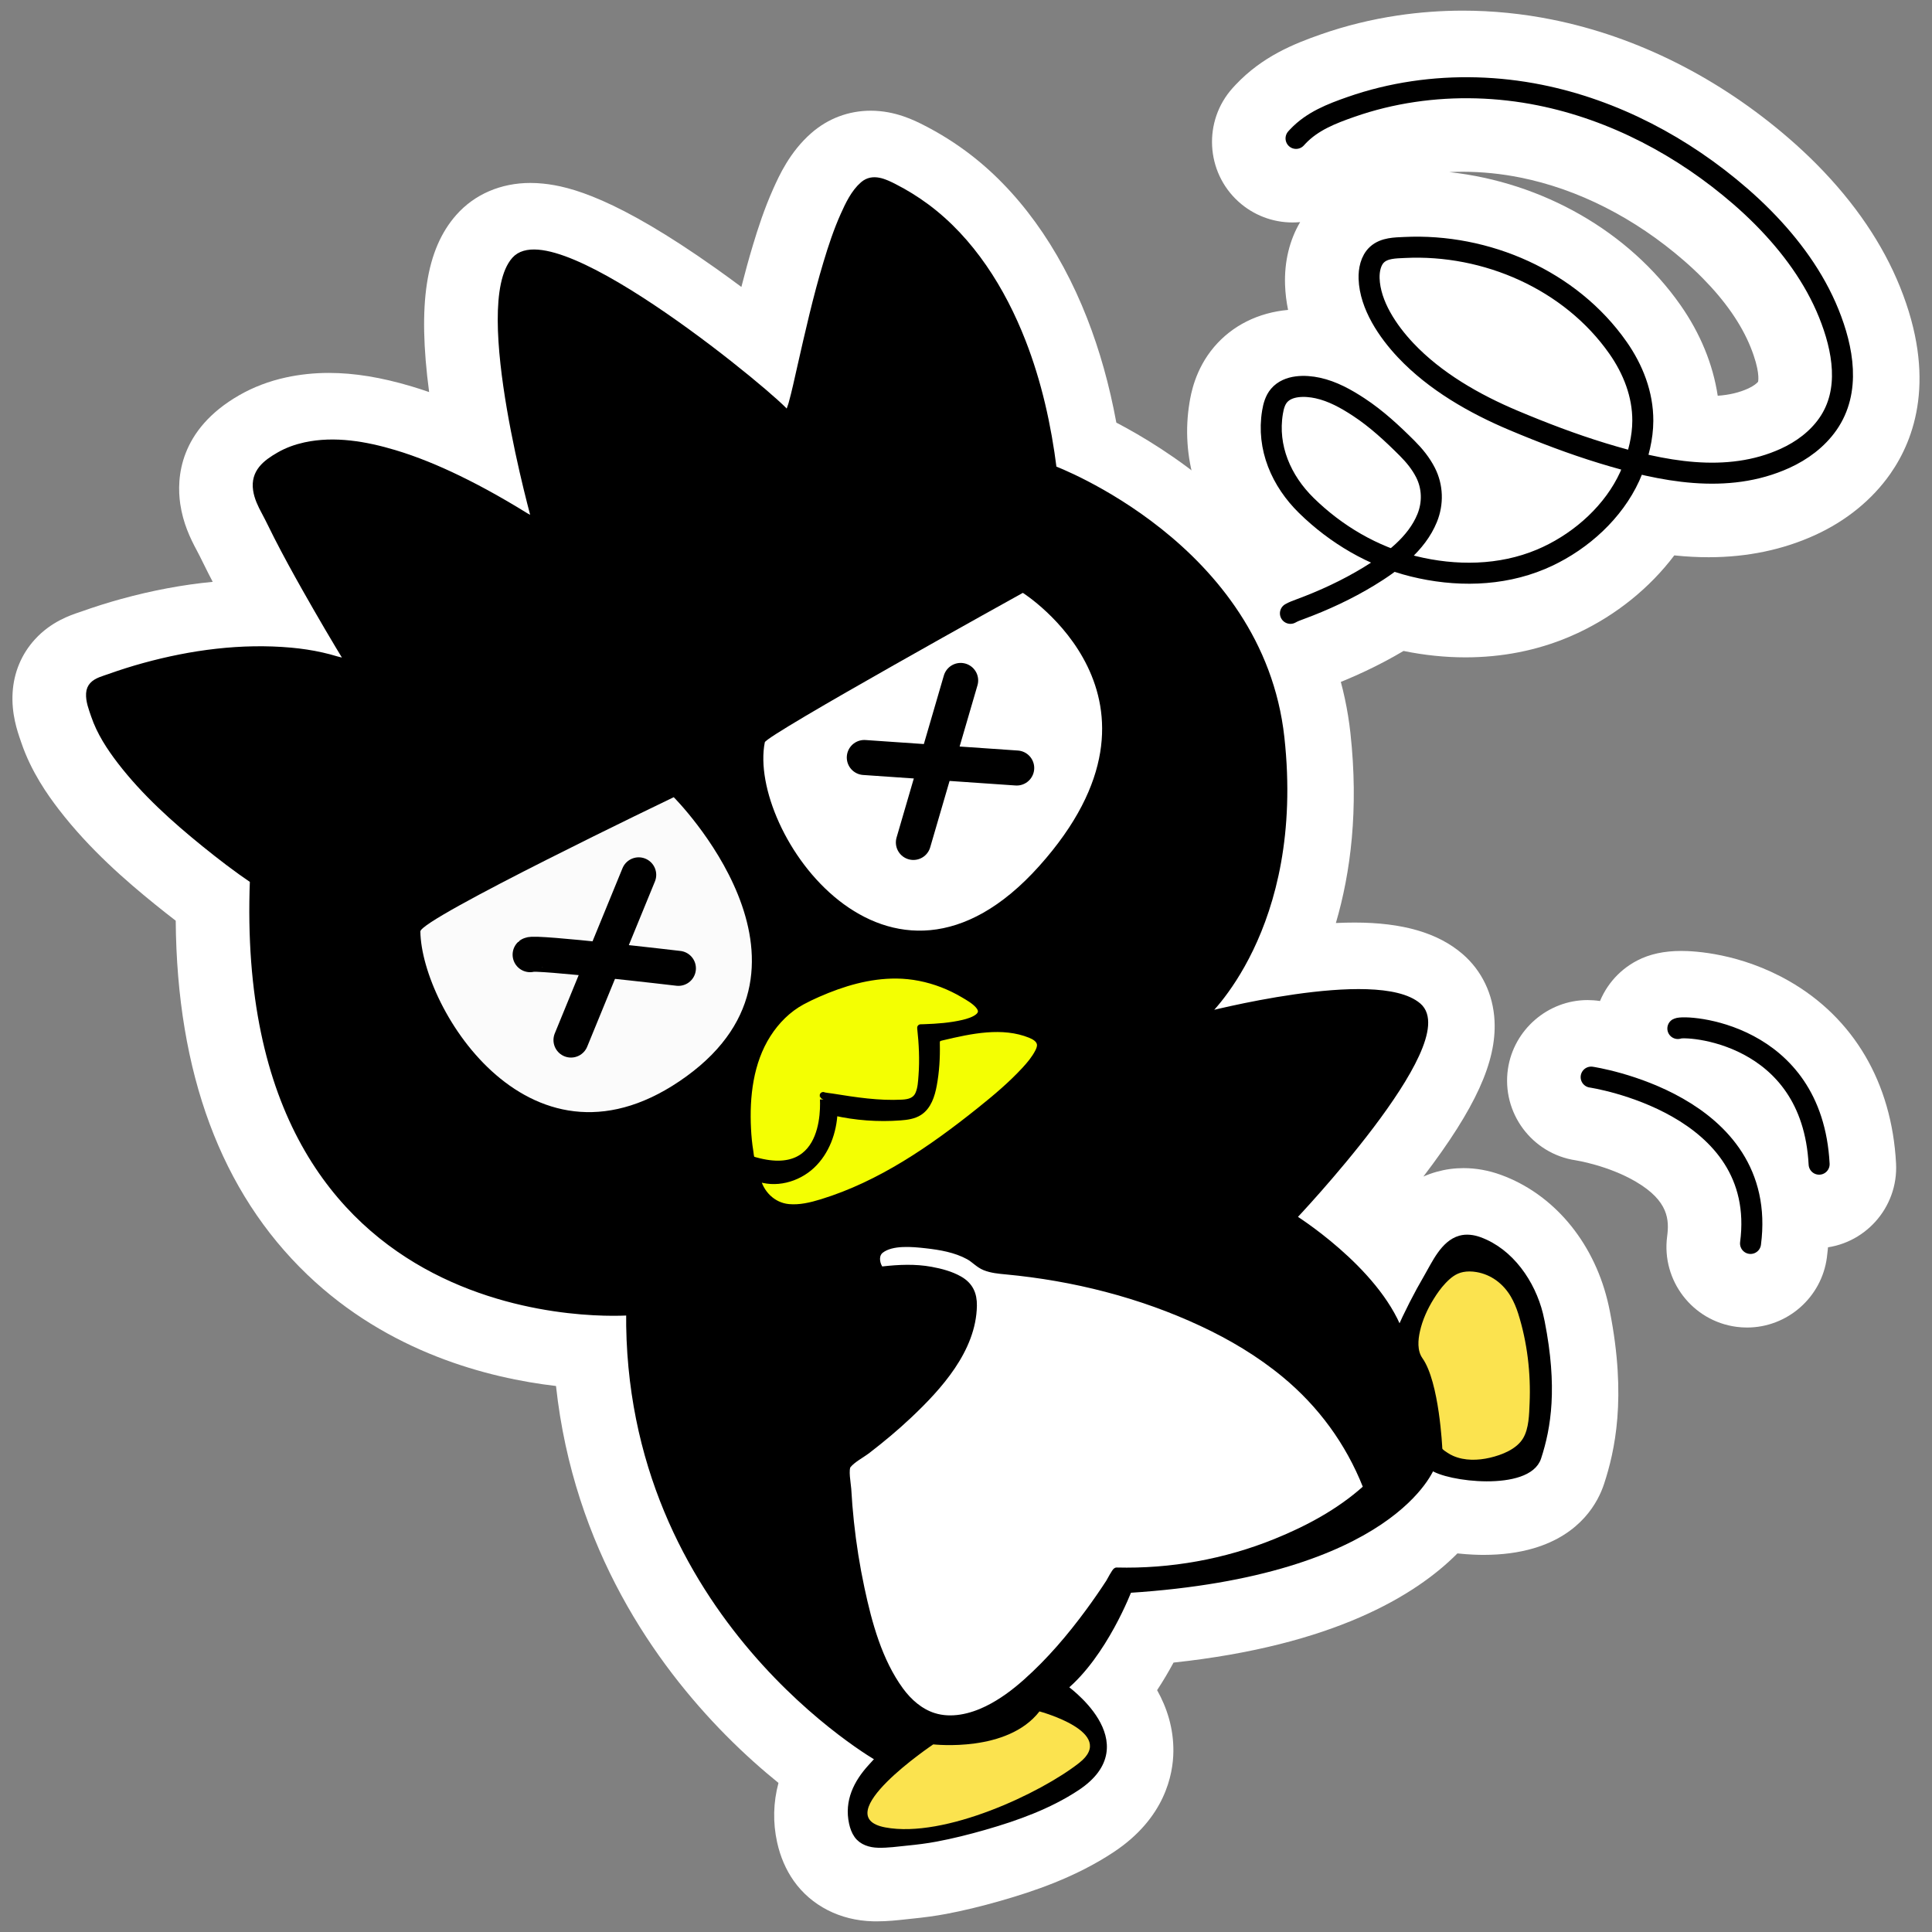
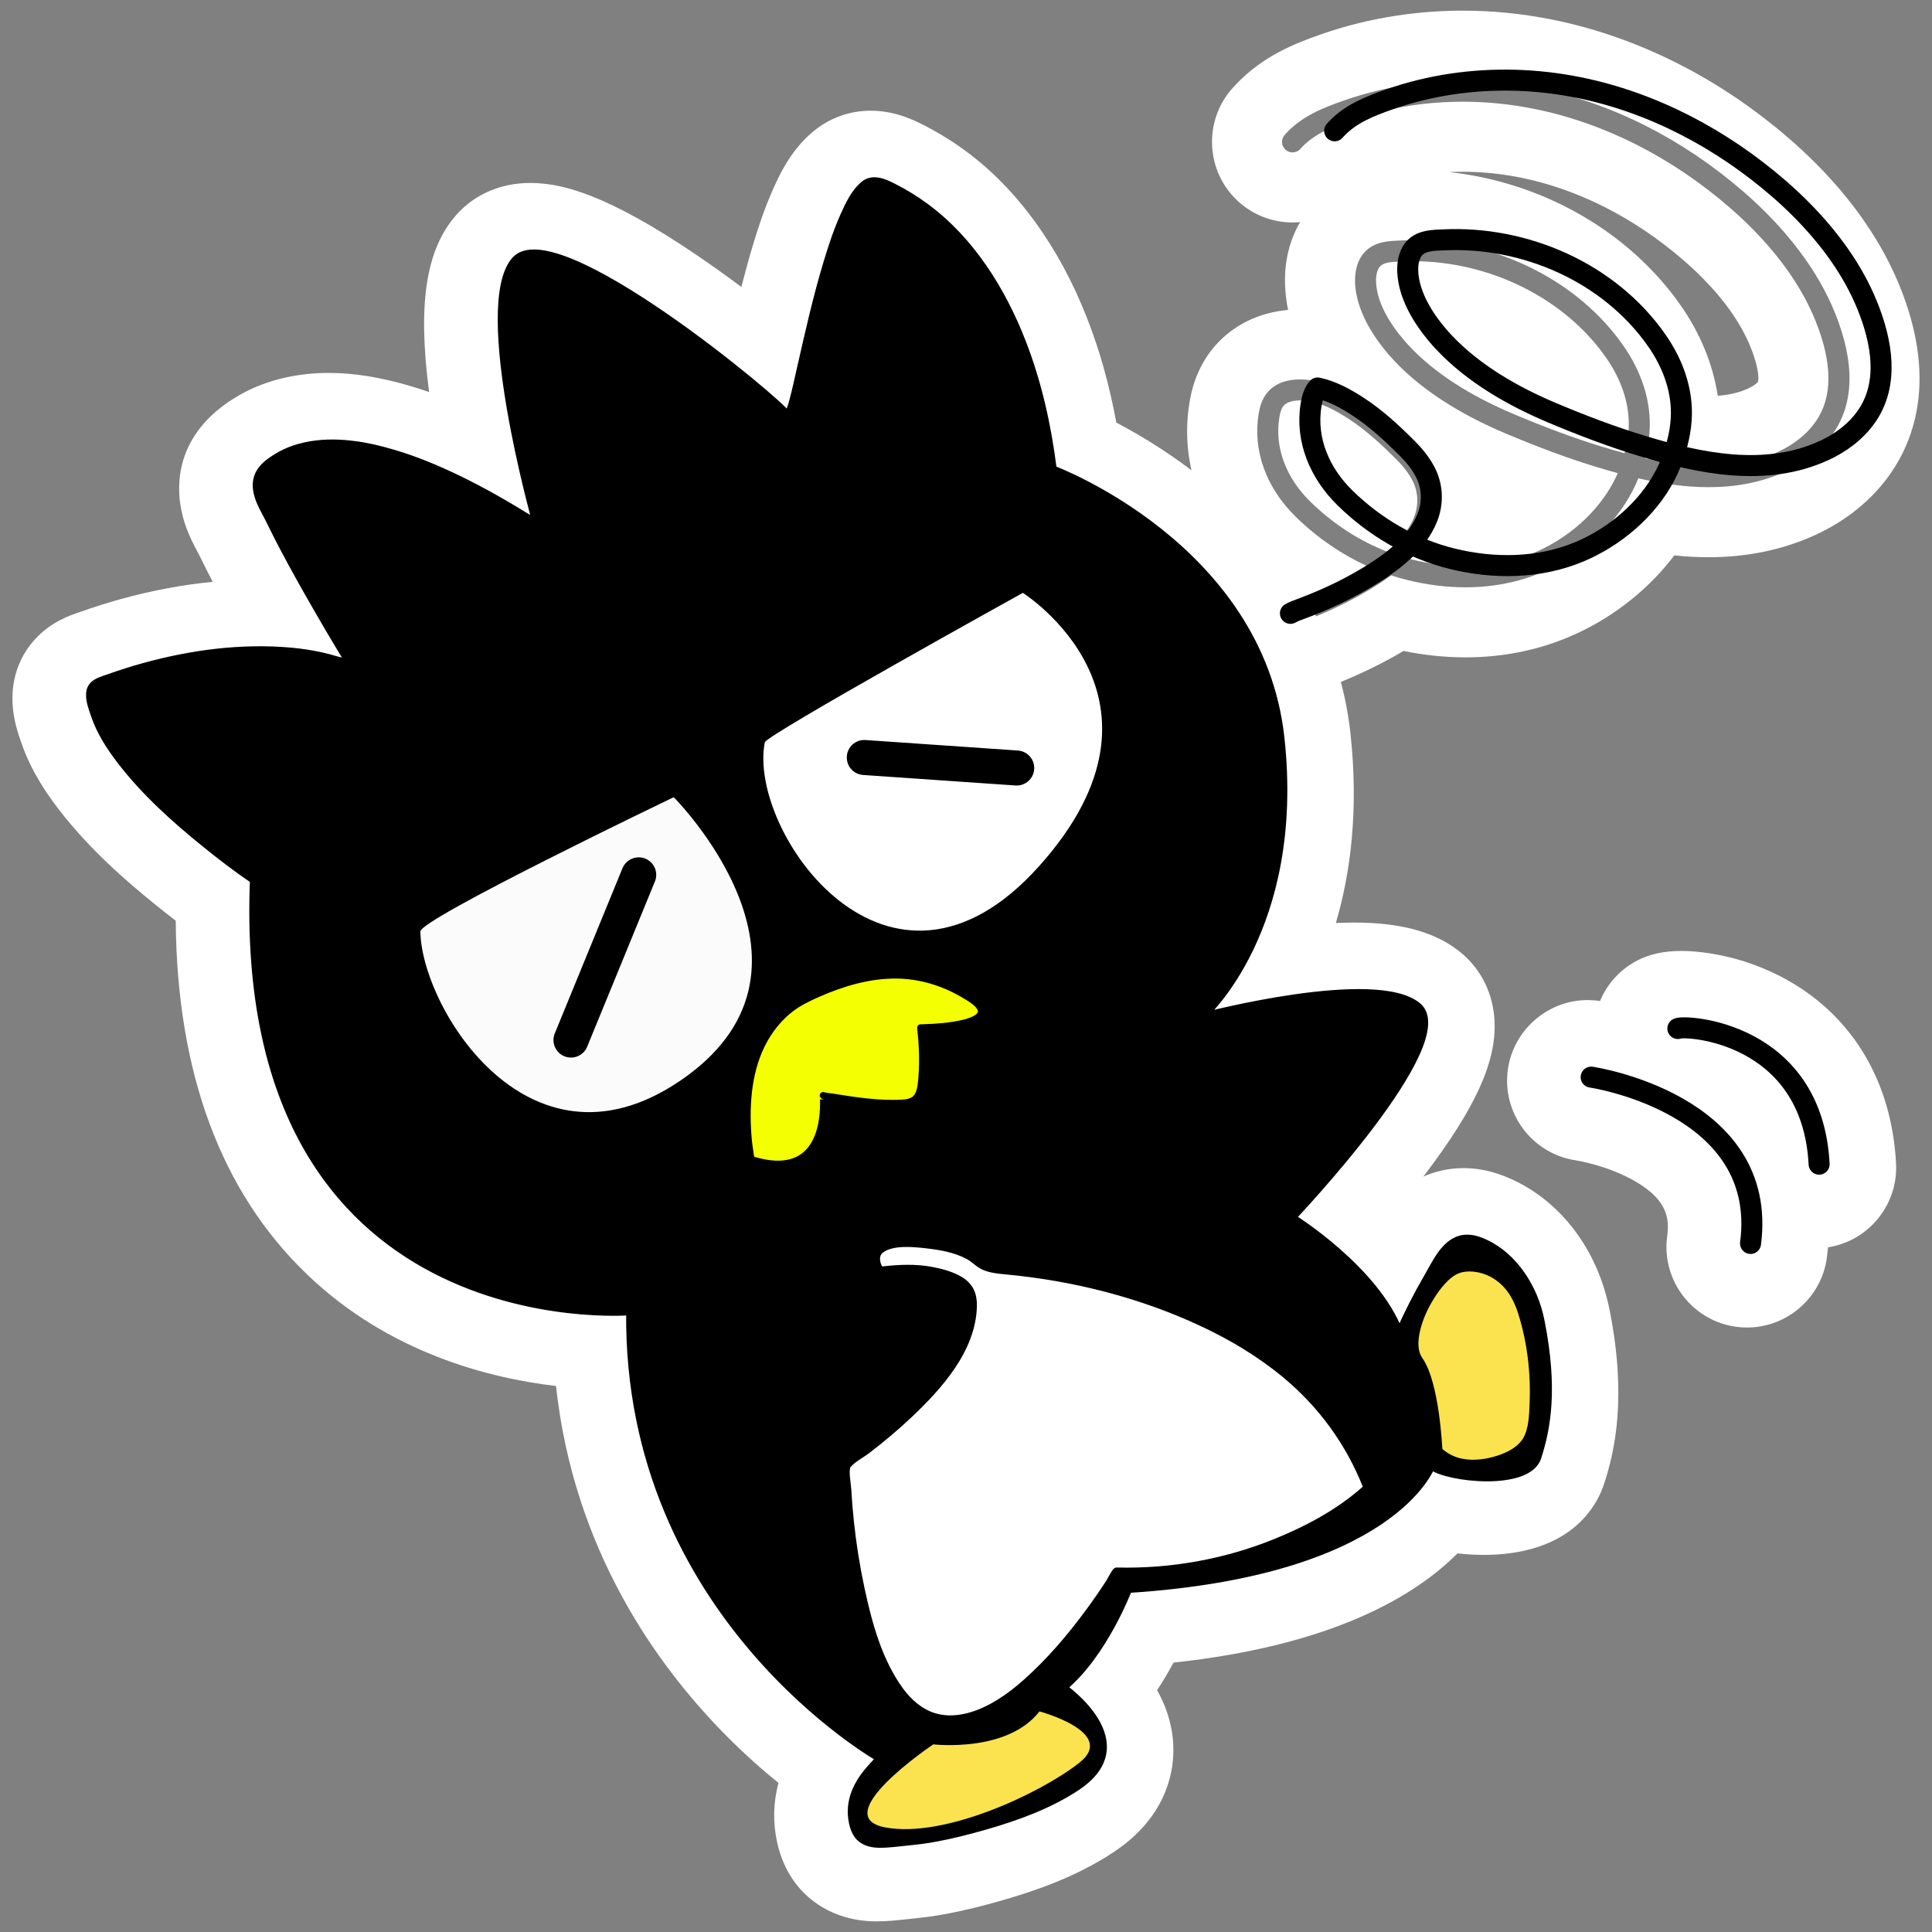
<svg xmlns="http://www.w3.org/2000/svg" x="0px" y="0px" style="enable-background:new 0 0 300 300" version="1.1" viewBox="0 0 300 300" xml:space="preserve">
  <rect x="0" y="0" width="300" height="300" fill="#808080" stroke="none" />
  <style type="text/css">.st0{display:none;}
	
		.st1{display:inline;fill:#0000FF;stroke:#000000;stroke-width:6;stroke-linecap:round;stroke-linejoin:round;stroke-miterlimit:10;}
	.st2{fill:#FFFFFF;}
	.st3{stroke:#000000;stroke-width:1.088;stroke-linecap:round;stroke-linejoin:round;stroke-miterlimit:10;}
	.st4{fill:none;stroke:#000000;stroke-width:3.263;stroke-linecap:round;stroke-linejoin:round;stroke-miterlimit:10;}
	.st5{fill:#FBFBFB;}
	.st6{fill:#F4FF02;stroke:#000000;stroke-width:1.088;stroke-linecap:round;stroke-linejoin:round;stroke-miterlimit:10;}
	.st7{fill:#FFFFFF;stroke:#000000;stroke-width:1.088;stroke-linecap:round;stroke-linejoin:round;stroke-miterlimit:10;}
	.st8{fill:#FBE34F;}
	.st9{stroke:#000000;stroke-width:5.439;stroke-linecap:round;stroke-linejoin:round;stroke-miterlimit:10;}</style>
  <g id="Layer_9" class="st0">
-     <rect width="610.956" height="662.829" x="-183.829" y="-168.185" class="st1" />
-   </g>
+     </g>
  <g id="Layer_3" />
  <g id="Layer_5">
    <g>
      <g>
        <g>
          <path d="M135.689,292.903c-3.358-0.086-6.26-1.533-7.983-3.971c-0.813-1.153-1.374-2.468-1.717-4.024      c-0.556-2.527-0.618-6.04,1.42-9.893c-2.898-2.139-6.76-5.275-10.819-9.377c-10.889-11.005-23.717-29.33-25.208-55.444      c-9.38-0.504-26.467-3.327-39.893-16.188c-12.771-12.233-19.074-30.307-18.753-53.751c-1.615-1.18-3.332-2.509-5.253-4.063      c-4.2-3.399-9.59-8.04-14.023-13.797c-1.541-2.002-3.735-5.096-5.001-8.837l-0.125-0.363c-0.427-1.231-1.081-3.114-0.943-5.335      c0.114-1.866,0.826-3.569,2.06-4.918c1.548-1.7,3.468-2.339,4.615-2.72l0.378-0.129c1.902-0.681,3.848-1.295,5.788-1.829      c6.758-1.86,13.343-2.804,19.572-2.804c0.751,0,1.502,0.014,2.248,0.042c-0.12-0.212-0.24-0.424-0.36-0.637      c-1.823-3.228-3.255-5.874-4.506-8.326c-0.255-0.5-0.505-1.004-0.754-1.51c-0.356-0.722-0.712-1.447-1.097-2.16      c-0.833-1.543-1.649-3.267-1.96-5.379c-0.694-4.701,1.491-8.54,6.494-11.408c1.711-0.981,3.628-1.707,5.697-2.157      c1.758-0.382,3.61-0.577,5.503-0.577c3.401,0,7.098,0.612,11.3,1.87c3.389,1.014,6.9,2.406,10.731,4.255      c0.167,0.08,0.333,0.161,0.5,0.243c-2.732-13.376-3.763-26.983,1.331-32.742c1.258-1.424,3.569-3.125,7.426-3.125      c0.473,0,0.964,0.026,1.461,0.079c9.305,0.957,25.273,12.517,34.63,20.125c1.082-4.75,2.227-9.61,3.669-14.406      c0.725-2.411,1.639-5.263,2.924-8.128c1.05-2.341,2.265-4.792,4.524-6.762c1.592-1.389,3.547-2.123,5.653-2.123      c2.521,0,4.575,1.047,5.802,1.673c1.999,1.018,3.937,2.217,5.759,3.562c7.144,5.274,13.012,13.417,16.97,23.548      c2.131,5.456,3.677,11.321,4.702,17.85c8.845,4.244,32.876,18.158,35.841,45.172c1.708,15.562-1.299,27.197-4.991,35.179      c3.634-0.53,7.505-0.919,11.034-0.919c6.106,0,10.428,1.163,13.211,3.555c1.891,1.624,2.961,3.883,3.097,6.532      c0.387,7.65-8.563,19.764-17.552,29.913c2.21,1.79,4.745,4.075,7.072,6.731c0.08-0.144,0.162-0.291,0.245-0.441      c1.352-2.443,3.608-6.523,8.18-7.799c0.852-0.239,1.754-0.361,2.675-0.361c1.302,0,2.625,0.241,3.934,0.716      c7.495,2.723,11.692,9.876,13.123,15.662c0.121,0.485,0.23,0.981,0.328,1.48c2.372,12.073,0.856,19.188-0.73,24.037      c-0.713,2.181-2.557,5.076-7.292,6.477c-1.811,0.536-3.915,0.808-6.252,0.808c0,0,0,0,0,0c-2.091,0-4.227-0.22-6.153-0.61      c-4.936,5.958-17.045,15.164-45.496,17.648c-1.235,2.58-3.143,6.081-5.681,9.329c1.988,2.469,3.766,5.747,3.723,9.544      c-0.034,3.045-1.25,7.452-6.85,11.153c-5.365,3.545-11.375,5.524-16.012,6.853c-2.92,0.836-5.54,1.469-8.007,1.932      c-1.484,0.279-3.039,0.492-5.042,0.69l-0.917,0.098c-1.124,0.124-2.419,0.267-3.79,0.267      C136.148,292.908,135.689,292.903,135.689,292.903z" class="st2" />
          <path d="M135.22,28.069c1.213,0,2.418,0.614,3.33,1.079c1.736,0.884,3.418,1.925,5,3.092      c6.317,4.664,11.55,11.978,15.135,21.152c2.292,5.869,3.866,12.287,4.808,19.609c3.329,1.349,32.305,13.876,35.395,42.027      c2.678,24.396-7.216,38.13-10.905,42.318c4.127-0.99,14.293-3.212,22.355-3.212c4.151,0,7.745,0.59,9.666,2.24      c0.745,0.64,1.152,1.543,1.209,2.684c0.405,8.011-17.071,27.083-20.208,30.439c2.444,1.603,12.004,8.252,15.764,16.509      c1.196-2.594,2.493-5.09,3.863-7.435c0.176-0.302,0.355-0.626,0.541-0.961c1.115-2.016,2.503-4.524,4.879-5.187      c0.383-0.107,0.79-0.161,1.213-0.161c0.662,0,1.365,0.131,2.077,0.39c5.484,1.993,8.606,7.43,9.699,11.854      c0.1,0.403,0.19,0.809,0.269,1.217c2.13,10.845,0.82,17.082-0.561,21.304c-0.448,1.371-1.681,2.365-3.665,2.952      c-1.39,0.411-3.038,0.585-4.71,0.585c-3.326,0-6.744-0.686-8.396-1.549c-1.515,3.082-10.153,16.424-46.912,18.852      c-0.702,1.755-4.144,9.87-9.571,14.679c1.578,1.227,5.882,4.975,5.834,9.308c-0.028,2.514-1.512,4.761-4.411,6.677      c-4.744,3.135-10.247,4.94-14.51,6.161c-2.76,0.79-5.218,1.384-7.515,1.816c-1.319,0.248-2.73,0.44-4.573,0.623l-0.957,0.102      c-1.056,0.116-2.144,0.236-3.217,0.236c-0.114,0-0.227-0.002-0.34-0.004c-1.627-0.041-2.927-0.635-3.66-1.673      c-0.386-0.547-0.663-1.22-0.848-2.056c-0.684-3.107,0.338-6.176,3.038-9.124l0.072-0.081c0.304-0.339,0.548-0.612,0.75-0.826      c-2.253-1.334-8.326-5.448-14.704-11.893c-10.927-11.043-23.878-29.871-23.778-56.995c-0.405,0.017-1.007,0.034-1.781,0.034      c-6.589,0-25.539-1.261-39.645-14.774c-12.136-11.625-17.857-29.319-17.005-52.59c-2.205-1.501-4.547-3.263-7.342-5.525      c-3.969-3.212-9.048-7.58-13.135-12.888c-1.304-1.694-3.153-4.29-4.159-7.262l-0.133-0.388c-0.341-0.983-0.728-2.098-0.658-3.23      c0.038-0.625,0.255-1.158,0.645-1.586c0.599-0.657,1.473-0.948,2.318-1.23c0.169-0.056,0.337-0.112,0.5-0.171      c1.769-0.633,3.583-1.206,5.392-1.704c6.304-1.736,12.381-2.609,18.128-2.609c1.651,0,3.275,0.072,4.869,0.216      c1.7,0.155,3.336,0.407,4.865,0.752c0.786,0.177,1.557,0.381,2.292,0.606c0.089,0.027,0.233,0.061,0.405,0.101      c0.105,0.025,0.206,0.049,0.303,0.074c-2.006-3.312-4.013-6.748-6.109-10.458c-1.787-3.164-3.184-5.745-4.397-8.122      c-0.244-0.478-0.482-0.96-0.72-1.443c-0.385-0.781-0.771-1.565-1.187-2.335c-0.558-1.035-1.17-2.251-1.368-3.592      c-0.443-3.005,1.573-4.61,3.818-5.897c1.226-0.703,2.622-1.229,4.148-1.561c1.382-0.301,2.821-0.452,4.346-0.452      c2.882,0,6.068,0.541,9.742,1.641c3.109,0.93,6.356,2.22,9.927,3.943c1.888,0.911,3.785,1.905,5.8,3.038      c1.077,0.605,2.144,1.228,3.203,1.864c0.557,0.335,1.112,0.674,1.665,1.016c0.063,0.039,0.183,0.099,0.326,0.172      c0.011,0.005,0.022,0.011,0.033,0.016c-1.759-6.514-8.513-33.395-2.758-39.9c0.756-0.856,1.879-1.29,3.353-1.29      c0.285,0,0.583,0.016,0.894,0.049c10.393,1.069,34.413,20.581,38.358,24.652c0.124-0.326,0.252-0.714,0.305-0.908      c0.412-1.487,0.756-3.024,1.088-4.511l0.296-1.316c1.198-5.287,2.436-10.754,4.027-16.041c0.675-2.245,1.521-4.888,2.679-7.469      c0.835-1.864,1.704-3.64,3.135-4.889C133.798,28.279,134.51,28.069,135.22,28.069 M135.221,17.191      C135.22,17.191,135.221,17.191,135.221,17.191c-3.44,0-6.632,1.198-9.23,3.464c-3.349,2.922-5.016,6.639-5.911,8.637      c-1.41,3.144-2.394,6.206-3.17,8.785c-0.651,2.163-1.24,4.327-1.789,6.48c-1.31-0.977-2.647-1.951-3.986-2.9      C95.746,30.762,88.487,28.938,84.365,28.514c-0.666-0.07-1.347-0.106-2.007-0.106c-4.59,0-8.676,1.763-11.505,4.965      c-4.714,5.329-6.029,13.842-4.218,27.507c-0.911-0.316-1.812-0.608-2.708-0.876c-4.716-1.411-8.922-2.097-12.859-2.097      c-2.281,0-4.522,0.236-6.659,0.701c-2.614,0.569-5.052,1.495-7.247,2.753c-9.357,5.363-9.761,12.903-9.169,16.92      c0.435,2.949,1.536,5.279,2.556,7.17c0.32,0.592,0.651,1.264,1.001,1.975c0.265,0.537,0.525,1.064,0.791,1.585      c0.224,0.439,0.454,0.884,0.69,1.337c-4.638,0.445-9.407,1.337-14.245,2.669c-2.073,0.571-4.15,1.227-6.171,1.95      c-0.083,0.03-0.167,0.057-0.251,0.085c-1.453,0.484-4.432,1.476-6.942,4.231c-2.069,2.263-3.271,5.12-3.462,8.247      c-0.204,3.301,0.734,6.006,1.238,7.459l0.12,0.35c1.528,4.491,4.058,8.069,5.83,10.371c4.78,6.209,10.48,11.122,14.911,14.708      c1.136,0.919,2.205,1.764,3.228,2.549c0.189,23.673,7.051,42.143,20.437,54.965c12.608,12.078,28.066,16.054,38.613,17.284      c2.751,25.292,15.482,43.229,26.383,54.246c2.905,2.935,5.701,5.397,8.162,7.389c-0.808,3.011-0.89,6.128-0.21,9.222      c0.495,2.248,1.365,4.263,2.584,5.991c2.727,3.86,7.198,6.145,12.27,6.274c0.221,0.005,0.418,0.008,0.617,0.008      c1.675-0.001,3.19-0.168,4.407-0.302l0.88-0.094c2.148-0.214,3.837-0.446,5.47-0.753c2.634-0.495,5.414-1.165,8.5-2.049      c5.012-1.435,11.531-3.59,17.513-7.543c7.991-5.282,9.251-12.06,9.29-15.63c0.04-3.626-1.01-6.82-2.525-9.529      c0.966-1.47,1.815-2.921,2.548-4.281c24.784-2.66,37.57-10.395,44.084-16.953c1.825,0.198,3.309,0.229,4.06,0.229      c2.861,0,5.484-0.347,7.798-1.032c7.366-2.179,10.001-7.202,10.917-10.002c1.651-5.048,3.54-13.318,0.895-26.781      c-0.112-0.575-0.242-1.163-0.384-1.736c-2.287-9.251-8.472-16.529-16.543-19.462c-1.908-0.693-3.857-1.044-5.793-1.044      c-1.418,0-2.815,0.19-4.152,0.565c-0.736,0.205-1.429,0.456-2.083,0.745c0.021-0.028,0.042-0.055,0.063-0.083      c8.021-10.538,11.305-17.746,10.984-24.103c-0.209-4.114-1.978-7.802-4.983-10.385c-3.813-3.276-9.293-4.868-16.756-4.869      c-0.95,0-1.919,0.025-2.898,0.071c2.292-7.812,3.563-17.615,2.26-29.486c-1.587-14.462-8.983-27.664-21.388-38.176      c-5.472-4.637-10.924-7.927-14.962-10.04c-1.071-5.82-2.568-11.159-4.533-16.19c-4.333-11.09-10.836-20.062-18.807-25.946      c-2.063-1.522-4.257-2.879-6.522-4.033C142.05,18.722,139.048,17.191,135.221,17.191L135.221,17.191L135.221,17.191z" class="st2" />
        </g>
        <g>
-           <path d="M199.831,102.857c-2.529,0-4.88-1.362-6.136-3.555c-0.938-1.634-1.184-3.541-0.69-5.364      c0.494-1.824,1.668-3.346,3.307-4.285c0.952-0.547,1.829-0.871,2.468-1.107c0.864-0.32,1.708-0.652,2.531-0.996      c-1.367-1.063-2.682-2.213-3.941-3.446c-5.872-5.747-8.531-13.3-7.296-20.721c0.261-1.565,0.813-3.887,2.593-5.985      c2.177-2.564,5.354-3.919,9.191-3.919c1.513,0,2.84,0.218,3.688,0.401c1.109,0.24,2.158,0.571,3.142,0.956      c-1.907-2.972-3.575-6.709-3.711-10.806c-0.124-3.734,1.14-7,3.557-9.197c2.936-2.666,6.455-2.822,8.346-2.906l0.331-0.015      c0.728-0.037,1.48-0.055,2.233-0.055c14.799,0,28.995,7.145,37.047,18.645c3.375,4.82,5.147,10.15,5.125,15.416      c-0.001,0.267-0.006,0.533-0.017,0.799c1.299,0.15,2.53,0.224,3.706,0.224c3.203,0,5.953-0.544,8.408-1.664      c1.655-0.754,2.957-1.764,3.767-2.919c1.9-2.712,0.718-7.201-0.608-10.489c-1.709-4.238-4.614-8.45-8.633-12.518      c-0.997-1.009-2.068-2.011-3.182-2.977c-8.366-7.263-18.02-12.151-27.918-14.137c-3.313-0.665-6.673-1.001-9.987-1.001      c-2.414,0-4.844,0.179-7.223,0.533c-2.877,0.428-5.686,1.117-8.349,2.049c-2.812,0.984-4.43,1.685-5.469,2.782l-0.196,0.213      c-1.299,1.443-3.214,2.295-5.215,2.295c-1.75,0-3.431-0.646-4.732-1.817c-2.896-2.61-3.129-7.089-0.522-9.984l0.346-0.375      c3.363-3.551,7.334-5.136,11.117-6.46c3.5-1.226,7.18-2.13,10.939-2.69c3.068-0.456,6.198-0.687,9.305-0.687      c4.246,0,8.541,0.43,12.768,1.278c12.295,2.466,24.193,8.456,34.405,17.321c1.384,1.202,2.721,2.453,3.972,3.719      c5.343,5.408,9.275,11.184,11.688,17.167c4.776,11.839,2.134,19.527-0.924,23.892c-2.257,3.221-5.536,5.874-9.483,7.673      c-4.284,1.953-9.083,2.944-14.264,2.944c0,0,0,0-0.001,0c-2.511,0-5.131-0.225-7.928-0.682      c-3.302,5.441-8.502,10.064-14.665,12.951c-0.43,0.201-0.855,0.39-1.283,0.569c-4.287,1.798-8.96,2.709-13.889,2.709      c-3.378,0-6.854-0.435-10.329-1.292c-0.081-0.02-0.163-0.04-0.244-0.061c-0.412,0.265-0.845,0.536-1.305,0.815      c-3.558,2.164-7.556,4.072-11.882,5.673c-0.21,0.077-0.386,0.137-0.537,0.202C202.209,102.551,201.027,102.857,199.831,102.857z       M226.735,70.026c0.125,0.223,0.246,0.447,0.361,0.673c1.859,3.642,2.184,7.875,0.937,11.789      c2.855-0.053,5.524-0.591,7.939-1.604c0.254-0.106,0.504-0.218,0.753-0.334c2.221-1.04,4.213-2.428,5.85-4.043      c-3.355-1.142-6.873-2.493-10.817-4.152C230.007,71.616,228.333,70.841,226.735,70.026z M204.032,68.219      c0.337,2.018,1.45,4.036,3.23,5.779c2.103,2.059,4.399,3.762,6.857,5.091c0.16-0.259,0.291-0.515,0.393-0.766      c0.168-0.416,0.165-0.849-0.01-1.191c-0.299-0.585-0.813-1.245-1.53-1.962c-1.857-1.857-4.073-3.964-6.419-5.505      C206.087,69.358,205.093,68.706,204.032,68.219z M219.875,46.001c0.648,1.271,1.679,2.691,2.986,4.078      c3.304,3.507,8.142,6.615,14.38,9.239c3.62,1.523,6.824,2.756,9.852,3.788c-0.411-1.491-1.146-3.009-2.185-4.493      C239.62,51.06,229.832,46.141,219.875,46.001z" class="st2" />
          <path d="M227.155,12.531c3.893,0,7.805,0.391,11.697,1.172c11.374,2.282,22.408,7.847,31.91,16.096      c1.281,1.112,2.515,2.268,3.669,3.435c4.834,4.892,8.37,10.066,10.513,15.379c3.102,7.689,2.989,13.993-0.334,18.737      c-1.7,2.426-4.219,4.447-7.285,5.845c-3.884,1.771-7.943,2.454-12.009,2.454c-3.677,0-7.359-0.559-10.919-1.377      c-0.126,0.322-0.262,0.64-0.406,0.955c-2.538,5.539-7.486,10.353-13.575,13.205c-0.357,0.167-0.716,0.327-1.078,0.479      c-3.629,1.522-7.61,2.287-11.787,2.287c-2.931,0-5.959-0.377-9.026-1.133c-0.841-0.208-1.675-0.447-2.502-0.717      c-1.071,0.788-2.155,1.484-3.175,2.104c-3.262,1.983-6.944,3.739-10.943,5.219c-0.531,0.196-0.936,0.346-1.261,0.532      c-0.256,0.147-0.535,0.217-0.811,0.217c-0.566,0-1.115-0.294-1.417-0.82c-0.449-0.782-0.179-1.779,0.603-2.227      c0.562-0.323,1.142-0.537,1.654-0.726c3.904-1.444,7.396-3.109,10.48-4.984c0.389-0.237,0.789-0.485,1.194-0.746      c-4.053-1.837-7.841-4.439-11.17-7.698c-4.584-4.487-6.675-10.298-5.735-15.942c0.168-1.008,0.476-2.299,1.375-3.359      c1.351-1.591,3.35-1.999,5.044-1.999c1.032,0,1.951,0.151,2.54,0.279c2.73,0.591,5.138,2.017,6.931,3.194      c3,1.971,5.625,4.455,7.796,6.627c1.381,1.381,2.404,2.74,3.126,4.156c1.324,2.594,1.443,5.663,0.325,8.42      c-0.82,2.022-2.101,3.744-3.579,5.223c0.103,0.026,0.204,0.052,0.306,0.077c2.29,0.565,5.14,1.037,8.267,1.037      c3.304,0,6.918-0.528,10.503-2.031c0.322-0.135,0.641-0.277,0.957-0.425c5.399-2.529,9.77-6.761,11.991-11.61      c0.061-0.132,0.12-0.266,0.177-0.399c-1.139-0.31-2.261-0.639-3.362-0.975c-4.301-1.314-8.741-2.951-13.971-5.151      c-7.364-3.098-13.198-6.897-17.34-11.292c-2.21-2.345-5.943-7.048-6.114-12.197c-0.04-1.225,0.138-3.501,1.779-4.992      c1.481-1.344,3.394-1.429,4.93-1.498l0.335-0.015c0.663-0.033,1.325-0.05,1.987-0.05c12.935,0,25.556,6.277,32.592,16.326      c2.727,3.894,4.159,8.138,4.143,12.273c-0.007,1.699-0.249,3.417-0.748,5.264c3.246,0.729,6.578,1.22,9.876,1.22      c3.652,0,7.263-0.603,10.664-2.154c2.536-1.156,4.599-2.798,5.965-4.749c2.649-3.781,2.643-9.044-0.02-15.644      c-1.98-4.909-5.28-9.723-9.807-14.306c-1.095-1.109-2.269-2.206-3.487-3.264c-9.075-7.878-19.592-13.19-30.412-15.36      c-3.68-0.739-7.377-1.108-11.057-1.108c-2.688,0-5.367,0.197-8.023,0.592c-3.216,0.478-6.36,1.25-9.345,2.295      c-3.002,1.051-5.647,2.09-7.622,4.175l-0.249,0.27c-0.322,0.358-0.767,0.54-1.213,0.54c-0.389,0-0.779-0.138-1.091-0.419      c-0.669-0.603-0.723-1.635-0.121-2.305l0.301-0.327c2.478-2.616,5.631-3.865,8.916-5.015c3.178-1.113,6.524-1.934,9.943-2.443      C221.467,12.74,224.306,12.531,227.155,12.531 M252.262,70.372c0.437-1.597,0.647-3.062,0.653-4.491      c0.014-3.457-1.214-7.049-3.552-10.388c-6.439-9.196-18.034-14.933-29.925-14.933c-0.607,0-1.212,0.015-1.82,0.045l-0.351,0.016      c-1.118,0.05-2.273,0.101-2.882,0.654c-0.482,0.438-0.748,1.36-0.712,2.468c0.135,4.077,3.334,8.057,5.228,10.067      c3.827,4.062,9.287,7.602,16.229,10.522c5.126,2.156,9.466,3.757,13.659,5.038C249.927,69.716,251.086,70.055,252.262,70.372       M215.423,85.669c1.739-1.466,3.283-3.214,4.13-5.303c0.762-1.878,0.687-3.959-0.207-5.709      c-0.565-1.107-1.392-2.197-2.527-3.333c-2.054-2.054-4.525-4.397-7.279-6.206c-1.556-1.022-3.626-2.256-5.829-2.732      c-0.59-0.127-1.236-0.209-1.859-0.209c-1.044,0-2.021,0.228-2.548,0.85c-0.383,0.451-0.546,1.19-0.645,1.784      c-0.762,4.577,0.987,9.342,4.799,13.074C206.985,81.338,211.065,83.984,215.423,85.669 M227.155,1.653      c-3.374,0-6.773,0.251-10.103,0.746c-4.1,0.61-8.116,1.598-11.938,2.936c-4.22,1.477-9.07,3.42-13.219,7.801      c-0.034,0.036-0.067,0.071-0.1,0.107l-0.301,0.327c-0.029,0.032-0.059,0.064-0.088,0.096      c-4.611,5.123-4.197,13.046,0.922,17.661c2.305,2.076,5.278,3.218,8.375,3.218c0.396,0,0.791-0.019,1.182-0.056      c-1.646,2.795-2.462,6.123-2.343,9.72c0.045,1.346,0.209,2.651,0.469,3.913c-4.633,0.42-8.664,2.426-11.49,5.755      c-2.959,3.489-3.601,7.344-3.812,8.611c-1.402,8.421,1.184,16.921,7.122,23.675c-1.973,1.632-3.394,3.83-4.077,6.355      c-0.873,3.225-0.438,6.598,1.226,9.496c2.217,3.872,6.377,6.283,10.851,6.283c1.97,0,3.918-0.469,5.671-1.361      c0.053-0.02,0.109-0.04,0.167-0.061c4.437-1.641,8.559-3.589,12.271-5.795c3.23,0.66,6.453,0.994,9.61,0.994      c5.655,0,11.036-1.054,15.993-3.133c0.497-0.208,0.989-0.427,1.477-0.655c5.969-2.796,11.167-7.018,14.965-12.045      c1.828,0.191,3.598,0.285,5.33,0.285c5.966,0,11.525-1.156,16.522-3.435c4.828-2.201,8.867-5.486,11.68-9.5      c3.831-5.469,7.203-14.947,1.514-29.049c-2.683-6.654-7.011-13.032-12.863-18.954c-1.348-1.365-2.787-2.711-4.276-4.004      c-10.922-9.481-23.682-15.895-36.902-18.547C236.414,2.118,231.759,1.653,227.155,1.653L227.155,1.653z M225.048,26.723      c0.702-0.034,1.404-0.051,2.105-0.051c2.955,0,5.955,0.301,8.917,0.896c8.977,1.801,17.767,6.265,25.422,12.91      c1.013,0.879,1.981,1.785,2.88,2.695c3.509,3.552,6.018,7.162,7.457,10.729c1.456,3.609,1.218,5.137,1.163,5.38      c-0.18,0.223-0.666,0.65-1.533,1.045c-1.38,0.629-2.938,1.001-4.732,1.126c-0.737-4.877-2.698-9.672-5.78-14.072      C252.922,35.919,239.514,28.305,225.048,26.723L225.048,26.723z M209.389,66.597h0.005H209.389L209.389,66.597z" class="st2" />
        </g>
        <g>
          <path d="M271.277,200.698c-0.309,0-0.625-0.02-0.943-0.063c-3.844-0.504-6.577-4.062-6.07-7.927      c1.891-14.41-16.655-17.597-18.776-17.913c-1.863-0.276-3.512-1.264-4.638-2.78c-1.125-1.517-1.593-3.381-1.316-5.249      c0.511-3.443,3.514-6.037,6.984-6.037c0.358,0,0.72,0.028,1.075,0.083c0.304,0.044,8.38,1.273,16.228,5.864      c10.853,6.349,15.99,16.248,14.465,27.872C277.825,198.054,274.812,200.698,271.277,200.698z" class="st2" />
          <path d="M246.518,166.168c0.081,0,0.164,0.006,0.247,0.019c0.292,0.043,29.157,4.562,26.128,27.652      c-0.108,0.821-0.809,1.419-1.616,1.419c-0.071,0-0.142-0.004-0.215-0.014c-0.893-0.117-1.523-0.936-1.405-1.83      c2.611-19.903-22.306-23.841-23.368-23.999c-0.891-0.132-1.507-0.962-1.375-1.853      C245.034,166.754,245.725,166.168,246.518,166.168 M246.518,155.29c-6.146,0-11.461,4.59-12.364,10.676      c-1.009,6.826,3.719,13.198,10.539,14.21c0.041,0.006,5.02,0.789,9.322,3.316c5.117,3.006,5.19,5.968,4.857,8.508      c-0.898,6.838,3.935,13.132,10.774,14.031c0.53,0.07,1.083,0.107,1.632,0.107c6.255,0,11.587-4.678,12.401-10.881      c1.828-13.934-4.249-25.751-17.111-33.275c-8.455-4.946-17.229-6.403-18.15-6.546v0      C247.79,155.339,247.151,155.29,246.518,155.29L246.518,155.29z" class="st2" />
        </g>
        <g>
          <path d="M281.924,188.39c-3.758,0-6.859-2.941-7.059-6.695c-0.267-5.057-1.928-8.725-5.081-11.216      c-3.512-2.776-7.637-3.189-8.641-3.25c-0.38,0.063-0.766,0.095-1.154,0.095c-2.649,0-5.053-1.46-6.274-3.81      c-0.871-1.676-1.038-3.59-0.469-5.391c0.569-1.802,1.806-3.274,3.484-4.146c1.151-0.598,2.533-0.877,4.348-0.877      c3.434,0,8.917,1.037,14.01,3.946c8.403,4.803,13.339,13.29,13.899,23.898c0.205,3.893-2.795,7.227-6.687,7.434      C282.205,188.385,282.021,188.39,281.924,188.39z" class="st2" />
          <path d="M261.078,158.54c2.575,0,7.139,0.846,11.312,3.23c4.769,2.726,10.577,8.315,11.166,19.463      c0.047,0.9-0.644,1.668-1.544,1.716c-0.029,0.002-0.058,0.002-0.088,0.002c-0.862,0-1.582-0.675-1.628-1.546      c-0.349-6.613-2.751-11.725-7.139-15.193c-4.833-3.82-10.531-4.431-12.241-4.431c-0.179,0-0.315,0.007-0.401,0.017      c-0.172,0.059-0.35,0.087-0.525,0.087c-0.589,0-1.158-0.32-1.449-0.879c-0.415-0.799-0.105-1.785,0.695-2.201      C259.559,158.638,260.204,158.54,261.078,158.54 M261.078,147.662c-2.683,0-4.926,0.487-6.856,1.49      c-6.123,3.183-8.514,10.75-5.334,16.87c2.164,4.16,6.417,6.742,11.102,6.742c0.436,0,0.869-0.023,1.3-0.068      c1.102,0.136,3.36,0.658,5.122,2.05c1.183,0.935,2.782,2.701,3.022,7.232c0.353,6.647,5.839,11.851,12.491,11.851      c0.226,0,0.452-0.006,0.678-0.018c6.871-0.365,12.178-6.264,11.816-13.149c-0.661-12.52-6.567-22.583-16.63-28.335      C270.214,147.999,263.083,147.662,261.078,147.662L261.078,147.662z" class="st2" />
        </g>
      </g>
      <g>
        <path d="M14.413,106.43c0.615-0.675,1.681-0.926,2.6-1.254c1.762-0.631,3.548-1.195,5.353-1.692     c7.379-2.032,15.157-3.067,22.804-2.375c1.611,0.147,3.216,0.385,4.794,0.741c0.758,0.171,1.509,0.368,2.252,0.595     c0.418,0.128,1.955,0.399,2.181,0.766c-2.389-3.901-4.699-7.854-6.949-11.837c-1.51-2.674-2.99-5.366-4.386-8.102     c-0.64-1.254-1.238-2.539-1.913-3.789c-0.581-1.078-1.13-2.201-1.308-3.412c-0.4-2.714,1.43-4.13,3.551-5.346     c1.24-0.711,2.599-1.197,3.994-1.501c4.568-0.995,9.407-0.141,13.816,1.178c3.387,1.014,6.665,2.376,9.847,3.912     c1.956,0.944,3.877,1.958,5.769,3.022c1.072,0.603,2.135,1.223,3.19,1.856c0.555,0.334,1.108,0.671,1.658,1.012     c0.269,0.167,1.479,0.698,1.558,0.979c0-0.001-9.518-33.722-3.263-40.793c6.255-7.071,41.155,22.028,42.243,23.932     c0.187,0.328,0.751-1.525,0.784-1.645c0.509-1.838,0.905-3.71,1.327-5.569c1.237-5.457,2.468-10.924,4.081-16.286     c0.754-2.508,1.581-5.011,2.654-7.403c0.74-1.649,1.607-3.49,2.997-4.701c1.487-1.297,3.324-0.384,4.805,0.37     c1.721,0.877,3.369,1.898,4.924,3.046c6.992,5.162,11.825,12.911,14.951,20.912c2.479,6.345,3.968,13.05,4.815,19.798     c0,0,32.09,11.966,35.354,41.699s-12.057,43.24-12.057,43.24s26.923-7.071,33.359-1.541s-19.49,32.815-19.49,32.815     s12.872,7.977,16.589,17.768c1.295-2.911,2.746-5.773,4.352-8.523c1.207-2.067,2.566-5.193,5.096-5.899     c0.968-0.27,2.014-0.127,2.959,0.216c4.84,1.759,8.161,6.635,9.357,11.474c0.098,0.395,0.185,0.792,0.263,1.191     c1.994,10.153,0.997,16.317-0.544,21.031c-1.541,4.714-14.141,3.263-16.498,1.36c0,0-5.892,16.498-47.048,19.127     c0,0-3.807,10.062-10.062,15.229c0,0,12.419,8.612,1.994,15.501c-4.334,2.864-9.395,4.67-14.36,6.092     c-2.462,0.705-4.948,1.331-7.466,1.804c-1.497,0.282-3.011,0.466-4.526,0.616c-1.458,0.145-2.982,0.368-4.447,0.331     c-1.223-0.031-2.496-0.404-3.229-1.443c-0.389-0.55-0.616-1.201-0.76-1.859c-0.736-3.347,0.691-6.22,2.907-8.64     c0.126-0.137,1.235-1.398,1.332-1.344c0,0-39.342-22.119-38.844-69.393c0,0-61.234,5.031-58.424-67.036     c-2.608-1.759-5.111-3.689-7.555-5.666c-4.722-3.822-9.329-7.968-13.046-12.797c-1.66-2.157-3.197-4.509-4.075-7.104     c-0.366-1.081-0.835-2.247-0.763-3.41C13.942,107.143,14.13,106.741,14.413,106.43z" class="st3" />
-         <path d="M200.377,95.24c0.475-0.272,0.994-0.457,1.507-0.647c3.694-1.367,7.294-3.036,10.662-5.083     c3.593-2.184,7.433-5.051,9.066-9.076c0.93-2.293,0.861-4.857-0.266-7.064c-0.714-1.4-1.72-2.637-2.827-3.745     c-2.333-2.333-4.772-4.6-7.538-6.416c-1.958-1.285-4.07-2.464-6.38-2.963c-1.926-0.416-4.595-0.47-5.995,1.181     c-0.603,0.711-0.857,1.652-1.01,2.571c-0.917,5.509,1.375,10.698,5.267,14.508c4.596,4.499,10.337,7.883,16.598,9.427     c6.512,1.606,13.543,1.546,19.792-1.074c0.342-0.143,0.681-0.294,1.017-0.451c5.393-2.526,10.285-6.954,12.784-12.408     c0.147-0.321,0.284-0.646,0.411-0.975c0.949-2.466,1.618-5.024,1.629-7.683c0.017-4.104-1.514-7.999-3.847-11.331     c-7.37-10.525-20.46-16.213-33.162-15.583c-1.437,0.071-3.115,0.063-4.248,1.092c-1,0.908-1.288,2.435-1.245,3.73     c0.137,4.131,2.924,8.218,5.67,11.133c4.556,4.835,10.699,8.347,16.785,10.907c4.529,1.905,9.109,3.657,13.816,5.094     c9.105,2.781,19.27,4.911,28.333,0.78c2.603-1.187,4.984-2.953,6.625-5.297c3.614-5.159,2.359-11.733,0.157-17.19     c-2.26-5.604-5.933-10.564-10.16-14.842c-1.148-1.163-2.344-2.279-3.578-3.35c-8.885-7.713-19.625-13.414-31.162-15.728     c-6.451-1.294-13.13-1.498-19.641-0.53c-3.279,0.488-6.514,1.274-9.644,2.369c-3.039,1.064-6.012,2.212-8.267,4.593     c-0.093,0.099-0.186,0.199-0.277,0.301" class="st4" />
+         <path d="M200.377,95.24c0.475-0.272,0.994-0.457,1.507-0.647c3.694-1.367,7.294-3.036,10.662-5.083     c3.593-2.184,7.433-5.051,9.066-9.076c0.93-2.293,0.861-4.857-0.266-7.064c-0.714-1.4-1.72-2.637-2.827-3.745     c-2.333-2.333-4.772-4.6-7.538-6.416c-1.958-1.285-4.07-2.464-6.38-2.963c-0.603,0.711-0.857,1.652-1.01,2.571c-0.917,5.509,1.375,10.698,5.267,14.508c4.596,4.499,10.337,7.883,16.598,9.427     c6.512,1.606,13.543,1.546,19.792-1.074c0.342-0.143,0.681-0.294,1.017-0.451c5.393-2.526,10.285-6.954,12.784-12.408     c0.147-0.321,0.284-0.646,0.411-0.975c0.949-2.466,1.618-5.024,1.629-7.683c0.017-4.104-1.514-7.999-3.847-11.331     c-7.37-10.525-20.46-16.213-33.162-15.583c-1.437,0.071-3.115,0.063-4.248,1.092c-1,0.908-1.288,2.435-1.245,3.73     c0.137,4.131,2.924,8.218,5.67,11.133c4.556,4.835,10.699,8.347,16.785,10.907c4.529,1.905,9.109,3.657,13.816,5.094     c9.105,2.781,19.27,4.911,28.333,0.78c2.603-1.187,4.984-2.953,6.625-5.297c3.614-5.159,2.359-11.733,0.157-17.19     c-2.26-5.604-5.933-10.564-10.16-14.842c-1.148-1.163-2.344-2.279-3.578-3.35c-8.885-7.713-19.625-13.414-31.162-15.728     c-6.451-1.294-13.13-1.498-19.641-0.53c-3.279,0.488-6.514,1.274-9.644,2.369c-3.039,1.064-6.012,2.212-8.267,4.593     c-0.093,0.099-0.186,0.199-0.277,0.301" class="st4" />
        <path d="M65.274,144.638c-0.029-1.961,39.342-20.85,39.342-20.85s25.926,25.926,1.994,43.331     S65.456,156.694,65.274,144.638z" class="st5" />
        <path d="M118.758,115.267c0.225-1.139,40.068-23.207,40.068-23.207s25.926,16.317,2.538,42.424     S116.039,129.046,118.758,115.267z" class="st2" />
        <path d="M116.754,180.082c-0.213-0.066-0.299-1.171-0.327-1.337c-0.188-1.138-0.294-2.29-0.353-3.441     c-0.257-5.018,0.342-10.401,3.106-14.717c1.342-2.096,3.14-3.909,5.337-5.101c0.8-0.434,1.623-0.824,2.456-1.19     c3.862-1.698,7.965-2.922,12.217-2.891c2.439,0.018,4.866,0.511,7.139,1.387c1.138,0.439,2.24,0.974,3.289,1.595     c0.798,0.473,1.678,0.966,2.306,1.663c1.519,1.687-0.993,2.53-2.319,2.842c-1.984,0.467-4.055,0.619-6.089,0.688     c-0.029,0.001-0.554,0.025-0.555,0.015c0.272,2.448,0.396,4.962,0.21,7.419c-0.073,0.963-0.115,1.981-0.506,2.879     c-0.472,1.083-1.462,1.34-2.562,1.4c-3.646,0.198-7.31-0.372-10.899-0.949c-0.088-0.014-1.372-0.163-1.381-0.232     C127.823,170.111,129.344,183.98,116.754,180.082z" class="st6" />
-         <path d="M117.491,182.819c2.85,1.147,6.285,0.234,8.528-1.866c2.243-2.1,3.369-5.21,3.491-8.28     c3.367,0.764,6.849,1.021,10.292,0.76c1.013-0.077,2.063-0.212,2.917-0.762c1.364-0.878,1.909-2.587,2.204-4.182     c0.39-2.103,0.519-4.25,0.47-6.388c-0.006-0.256-0.007-0.536,0.149-0.739c0.155-0.201,0.421-0.271,0.667-0.33     c4.552-1.083,9.456-2.145,13.795-0.394c0.683,0.276,1.416,0.716,1.544,1.441c0.079,0.449-0.099,0.902-0.309,1.307     c-0.545,1.053-1.316,1.972-2.122,2.841c-2.124,2.292-4.527,4.307-6.967,6.26c-7.422,5.942-15.421,11.456-24.509,14.25     c-1.685,0.518-3.44,0.943-5.195,0.776C119.957,187.277,117.984,185.315,117.491,182.819" class="st6" />
        <path d="M212.199,230.938c-0.001,0.019-0.003,0.038-0.008,0.057c-0.023,0.088-0.094,0.154-0.162,0.215     c-4.049,3.619-8.911,6.227-13.919,8.259c-7.825,3.175-16.296,4.693-24.735,4.477c-0.176-0.005-1.022,1.627-1.123,1.783     c-1.003,1.543-2.053,3.057-3.143,4.54c-2.895,3.94-6.08,7.681-9.737,10.937c-1.849,1.647-3.853,3.144-6.084,4.234     c-2.567,1.254-5.567,1.944-8.294,1.091c-2.131-0.667-3.896-2.219-5.214-4.021c-3.339-4.568-4.923-10.422-6.086-15.872     c-0.726-3.401-1.272-6.841-1.64-10.299c-0.181-1.702-0.32-3.408-0.415-5.117c-0.041-0.731-0.512-3.098-0.009-3.729     c0.736-0.92,2.127-1.612,3.052-2.324c2.219-1.709,4.373-3.504,6.411-5.426c4.661-4.395,9.942-10.214,10.055-16.991     c0.03-1.823-0.588-3.143-2.165-4.05c-1.342-0.772-2.901-1.176-4.414-1.456c-2.462-0.455-4.992-0.337-7.468-0.059     c-0.105,0.012-0.214,0.023-0.313-0.013c-0.135-0.049-0.225-0.175-0.297-0.299c-0.505-0.874-0.606-2.129,0.267-2.799     c1.746-1.34,4.979-1.015,7.026-0.787c2.261,0.252,4.601,0.653,6.623,1.751c0.912,0.495,1.547,1.284,2.521,1.68     c1.046,0.425,2.201,0.523,3.314,0.628c10.475,0.985,20.838,3.596,30.384,8.049c4.591,2.141,8.981,4.757,12.89,7.991     c5.637,4.663,9.927,10.525,12.625,17.318C212.172,230.78,212.202,230.859,212.199,230.938z" class="st7" />
        <path d="M144.911,270.869c0.181,0,11.513,1.314,16.498-5.122c0,0,12.17,3.263,6.187,7.977     c-5.983,4.714-20.924,11.759-30.125,10.036C128.27,282.038,144.911,270.869,144.911,270.869z" class="st8" />
        <path d="M228.178,197.43c0.364,0,0.728,0.034,1.087,0.095c2.298,0.39,4.185,1.837,5.345,3.827     c0.48,0.823,0.847,1.709,1.134,2.616c1.409,4.451,1.971,9.266,1.772,13.926c-0.074,1.729-0.102,3.908-1.004,5.429     c-1.015,1.711-3.311,2.602-5.159,3.032c-1.85,0.43-3.92,0.491-5.692-0.281c-0.317-0.138-0.622-0.303-0.908-0.498     c-0.144-0.098-0.786-0.486-0.794-0.668c0-0.001-0.453-10.289-3.082-14.006c-0.836-1.182-0.687-2.831-0.391-4.165     c0.395-1.78,1.173-3.485,2.132-5.029c0.543-0.875,1.14-1.724,1.852-2.471c0.783-0.821,1.596-1.499,2.74-1.719     C227.529,197.458,227.853,197.43,228.178,197.43z" class="st8" />
-         <path d="M82.317,148.241c0.544-0.521,23.025,2.123,23.025,2.123" class="st9" />
        <line x1="88.662" x2="99.178" y1="161.499" y2="135.845" class="st9" />
        <line x1="134.208" x2="157.874" y1="117.624" y2="119.256" class="st9" />
-         <line x1="149.171" x2="141.829" y1="105.658" y2="130.814" class="st9" />
        <path d="M247.074,167.255c0,0,27.603,4.061,24.748,25.826" class="st4" />
        <path d="M260.536,159.708c1.088-0.566,20.85,0.453,21.937,21.065" class="st4" />
      </g>
    </g>
  </g>
  <g id="Layer_8" />
  <g id="Layer_7" />
</svg>